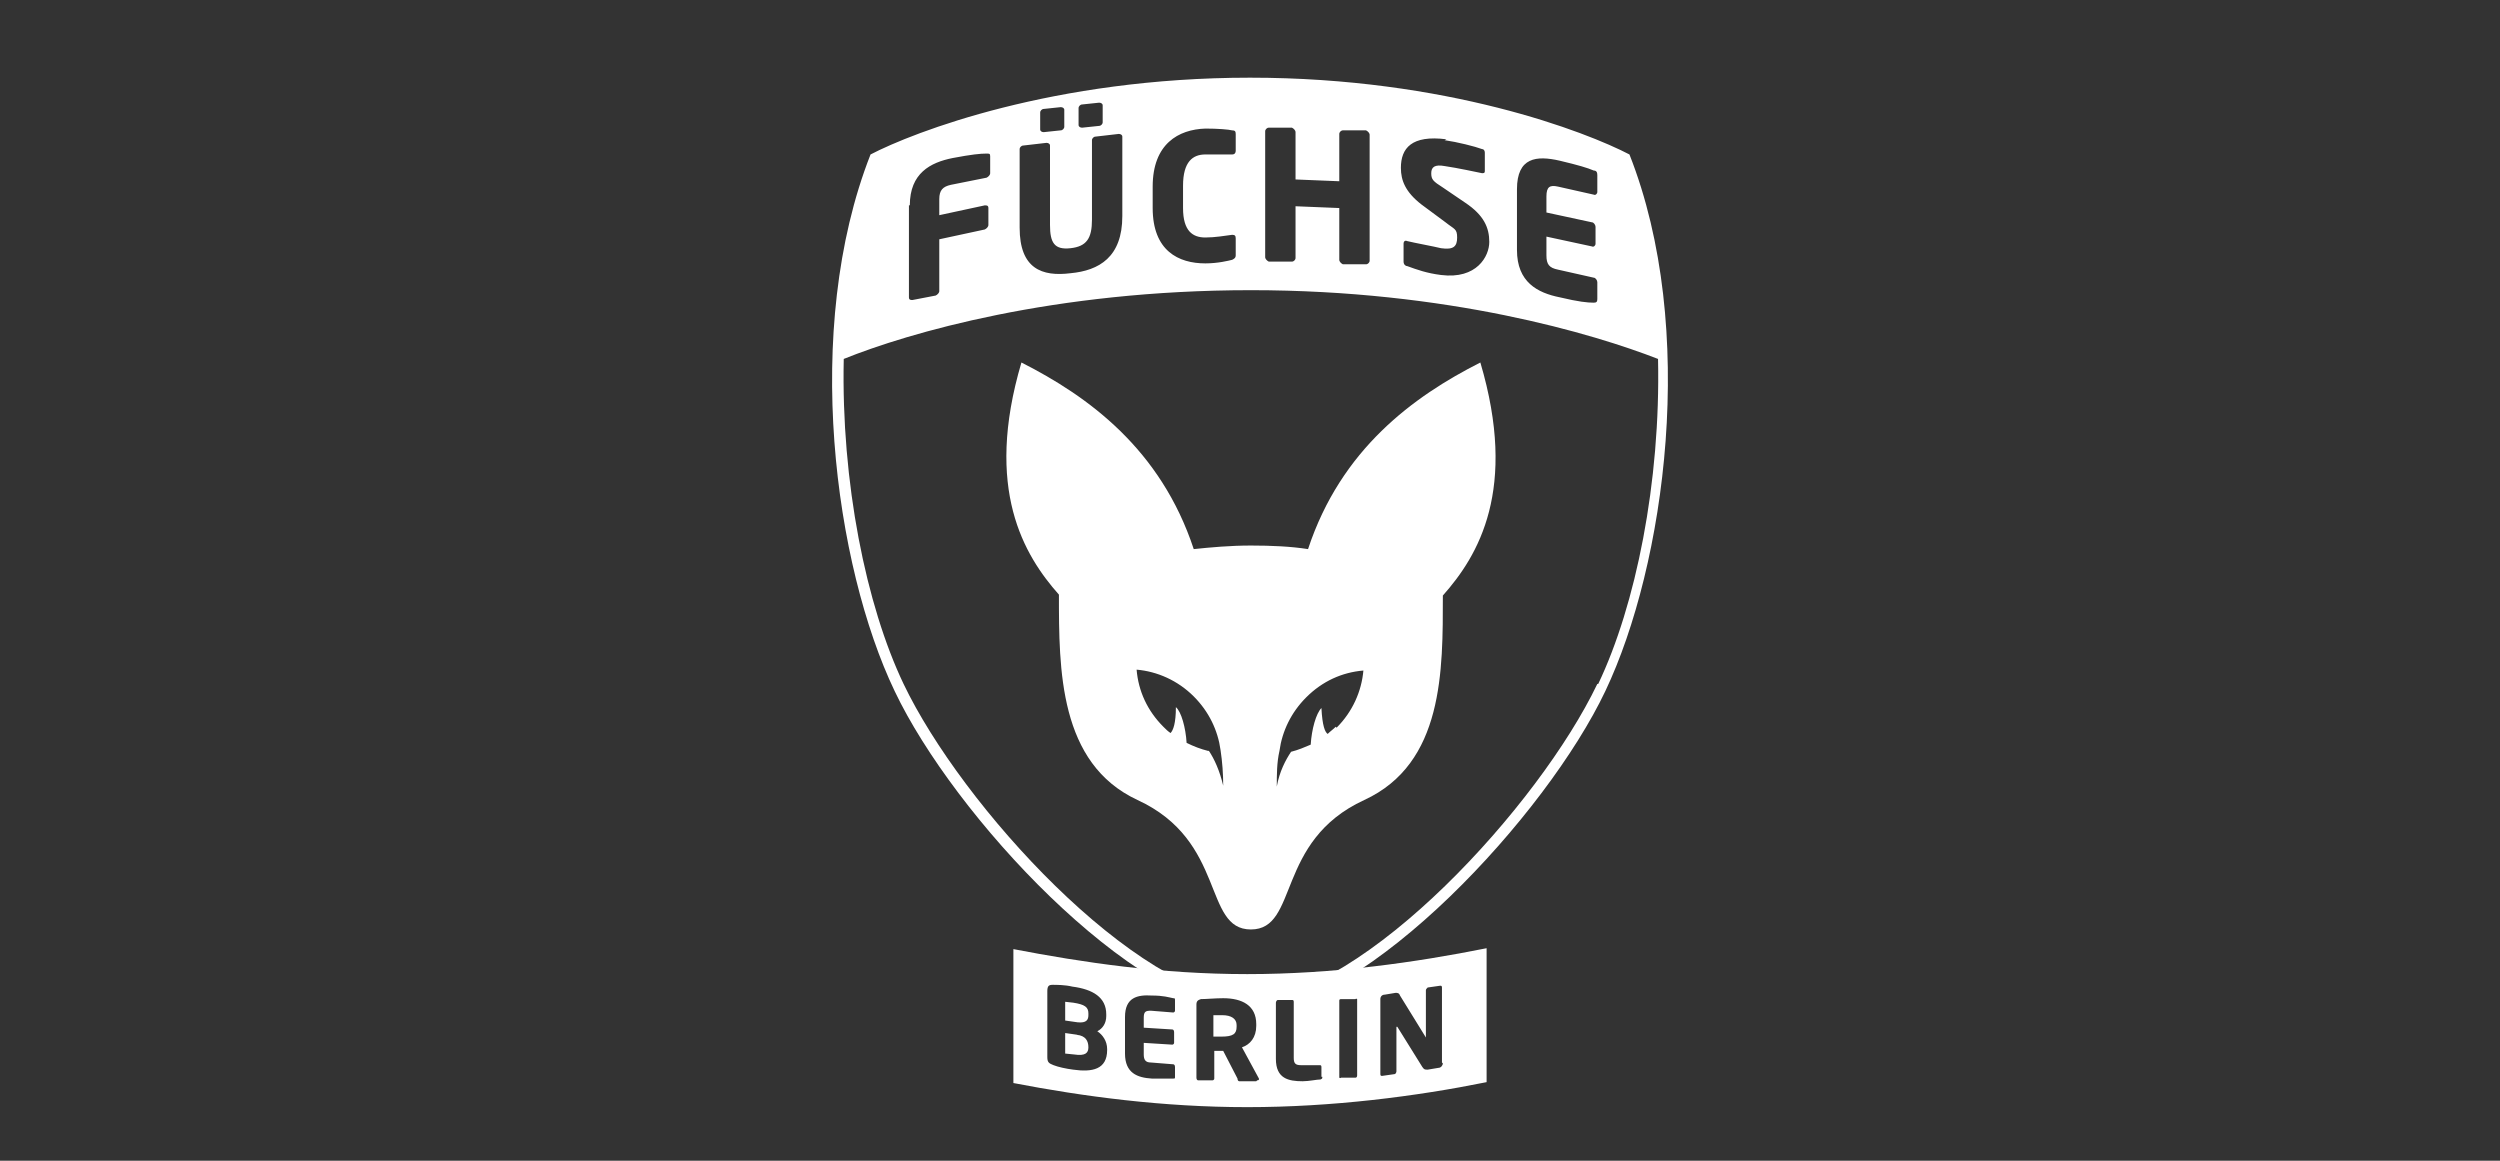
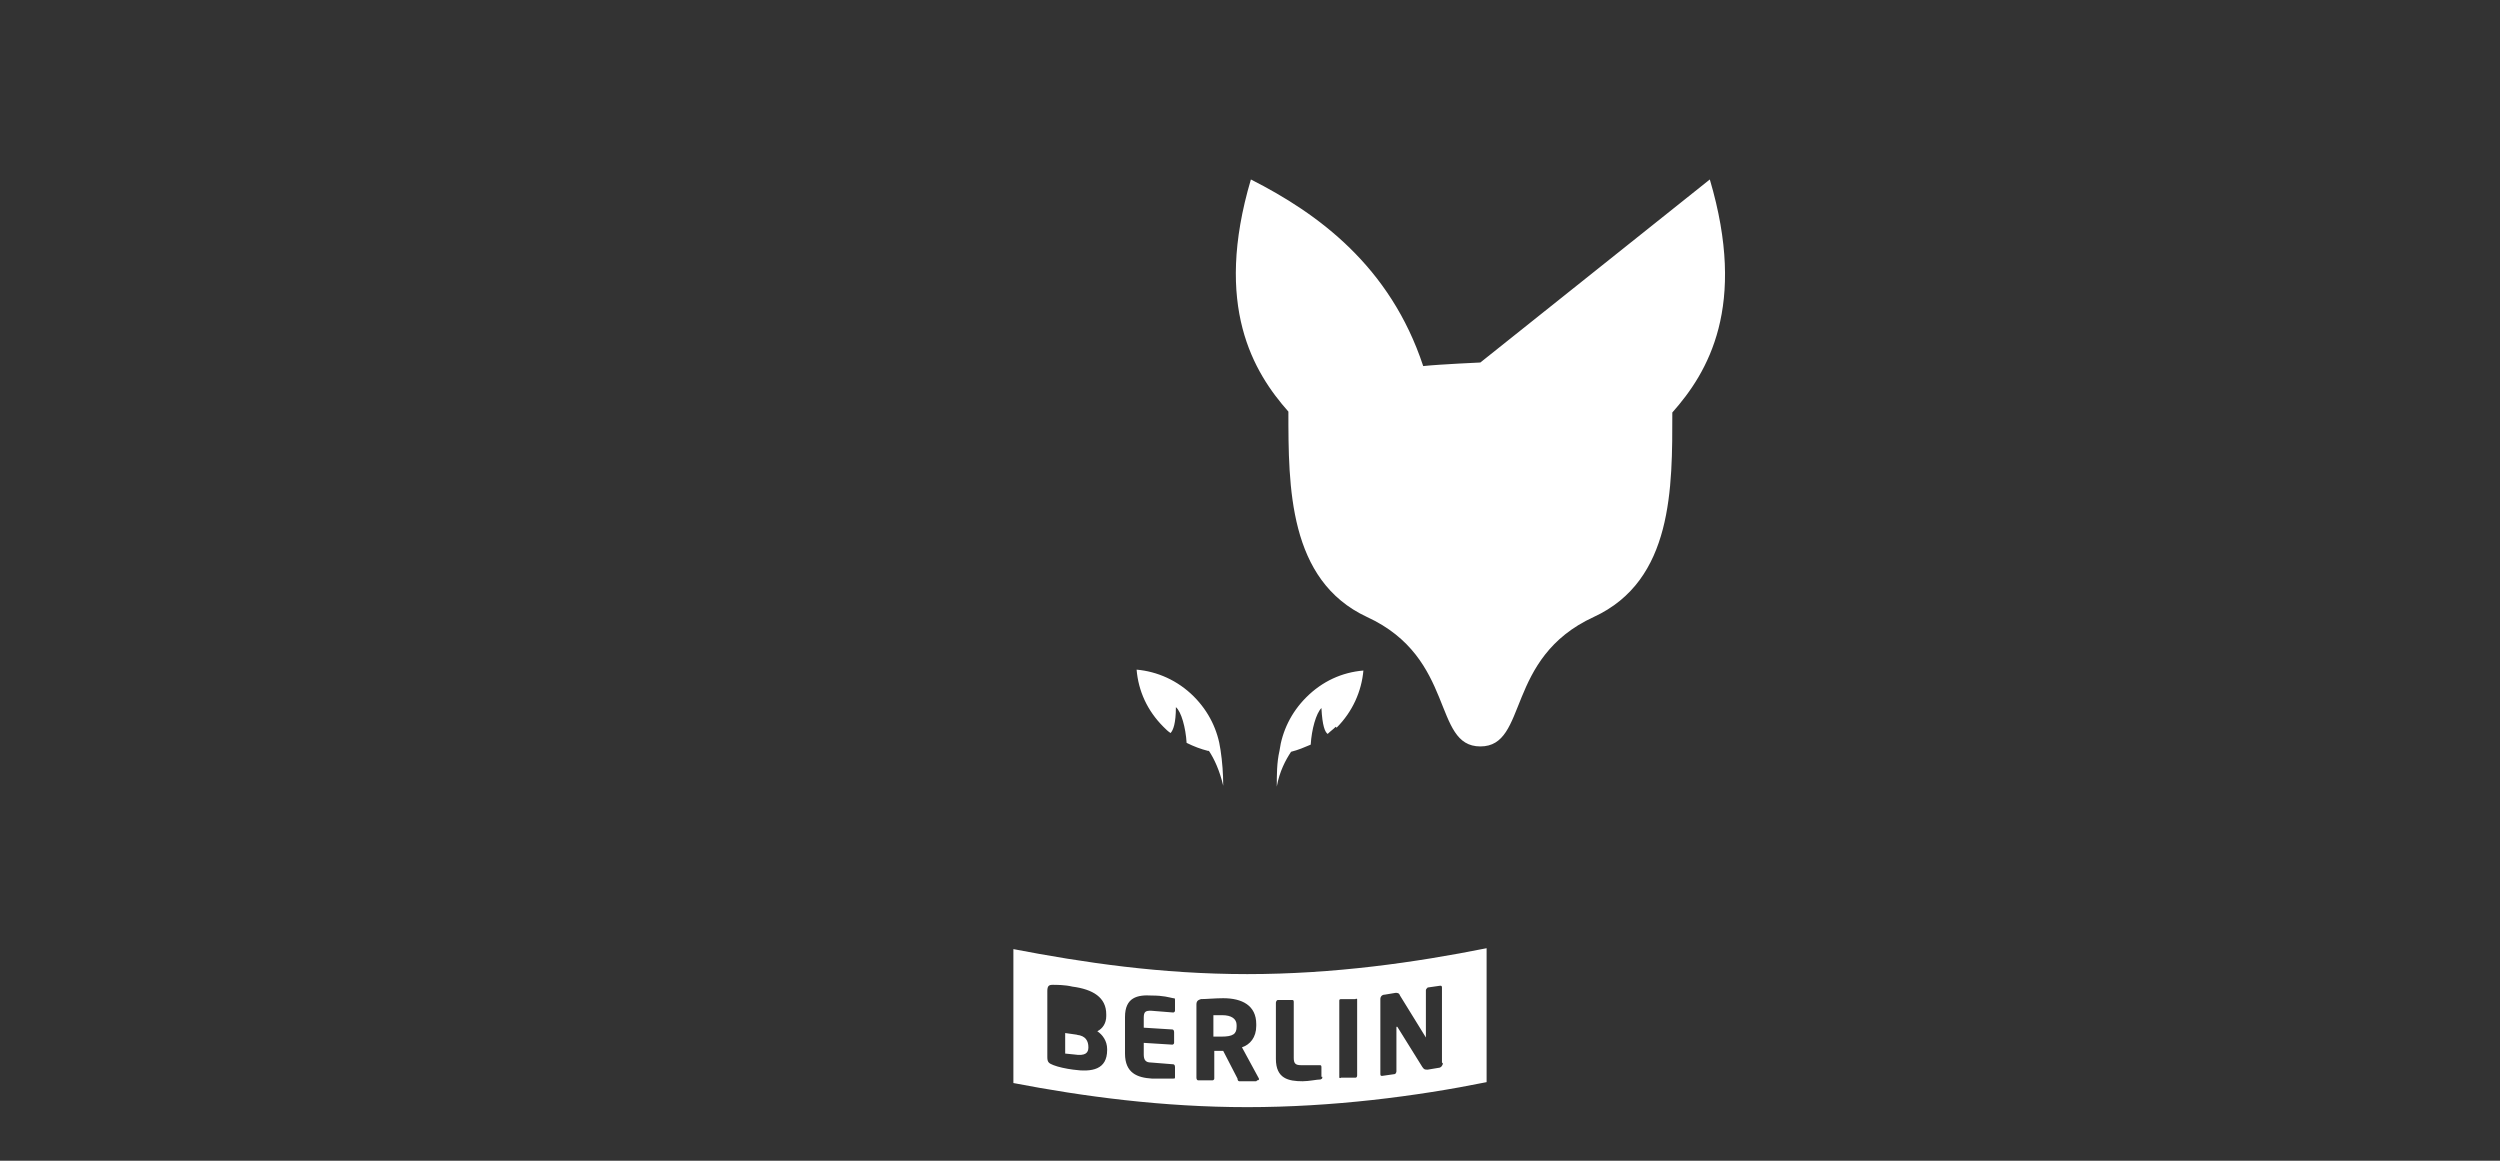
<svg xmlns="http://www.w3.org/2000/svg" id="LOGOS" version="1.1" viewBox="0 0 280 130">
  <rect x="0" y="0" width="280" height="130" fill="#333333" stroke="none" />
  <defs>
    <style> .cls-1 { clip-path: url(#clippath); } .cls-2 { fill: none; } .cls-2, .cls-3 { stroke-width: 0px; } .cls-3 { fill: #fff; } </style>
    <clipPath id="clippath">
-       <rect class="cls-2" x="83.9" y="6" width="112.1" height="104.7" />
-     </clipPath>
+       </clipPath>
  </defs>
  <g>
    <path class="cls-3" d="M136.9,113.7c-.2,0-.8,0-1,0v2.4c.1,0,.7,0,.9,0,1.3,0,1.7-.3,1.7-1.1v-.2c0-.7-.6-1.1-1.6-1.1Z" />
    <path class="cls-3" d="M120.7,115.9l-1.4-.2v2.3c.2,0,.8.1,1,.1,1.3.2,1.6-.2,1.6-.8h0c0-.7-.3-1.3-1.3-1.4Z" />
-     <path class="cls-3" d="M121.9,113.7h0v-.2c0-.7-.4-1-1.7-1.2-.2,0-.7-.1-.9-.1v2.1l1.4.2c1,.1,1.2-.3,1.2-.8Z" />
    <path class="cls-3" d="M166.5,121.2v-15c-8,1.6-17.1,2.9-26.8,2.9s-18.4-1.3-26.2-2.8v15c7.8,1.5,16.7,2.7,26.2,2.7s18.9-1.2,26.8-2.8h0ZM124,117.6c0,2.2-1.7,2.5-3.8,2.2-.8-.1-1.7-.3-2.2-.5-.5-.2-.7-.3-.7-.9v-7.4c0-.6.2-.7.6-.7.4,0,1.4,0,2.2.2,2.3.3,3.8,1.2,3.8,3.1v.2c0,.8-.4,1.4-1,1.7.6.4,1.1,1.1,1.1,2v.2h0ZM131.6,113.2c0,.1-.1.2-.2.2l-2.5-.2c-.6,0-.8.1-.8.8v1.1l3.2.2c.1,0,.2.1.2.3v1.2c0,.1-.1.2-.2.2l-3.2-.2v1.3c0,.6.2.9.8.9l2.5.2c.1,0,.2.1.2.3v1.1c0,.2,0,.2-.2.2-.4,0-1.1,0-2.4,0-1.6-.1-3-.6-3-2.8v-4.1c0-2.2,1.4-2.5,3-2.4,1.3,0,1.9.2,2.4.3.2,0,.2,0,.2.3v1.1ZM140.7,121.1h-1.9c-.1,0-.2-.1-.2-.3l-1.6-3.1h-.1c-.3,0-.6,0-.9,0v3.1c0,.1-.1.2-.2.2h-1.6c-.1,0-.2-.1-.2-.3v-8.2c0-.4.2-.5.5-.6.6,0,1.6-.1,2.5-.1,2.1,0,3.7.8,3.7,2.9v.2c0,1.3-.7,2.1-1.6,2.4l1.9,3.5s0,0,0,.1c0,0,0,.1-.2.1ZM148.1,120.6c0,.2,0,.2-.2.3-.4,0-1.3.2-2,.2-1.6,0-3-.3-3-2.5v-6.3c0-.1.1-.3.2-.3h1.6c.1,0,.2,0,.2.2v6.3c0,.6.2.8.8.8h2.1c.1,0,.2,0,.2.2v1.1h0ZM152,120.4c0,.1,0,.3-.2.3h-1.6c-.1.1-.2,0-.2,0v-8.6c0-.1,0-.2.2-.2h1.6c.1-.1.2,0,.2,0v8.6ZM161.6,119.1c0,.2-.2.5-.5.5l-1.2.2c-.3,0-.4,0-.6-.3l-2.8-4.5c0,0,0,0-.1,0s0,0,0,0v5c0,.1-.1.3-.2.3l-1.4.2c-.1,0-.2,0-.2-.2v-8.4c0-.3.2-.5.5-.5l1.2-.2c.2,0,.4,0,.5.3l2.9,4.7c0,0,0,0,0,0,0,0,0,0,0-.1v-5.2c0-.1.1-.2.2-.3l1.4-.2c.1,0,.2,0,.2.2v8.4Z" />
  </g>
-   <path class="cls-3" d="M165.8,40.6c-7.5,3.8-15.6,9.7-19.3,20.9-1.9-.3-4.1-.4-6.4-.4s-4.5.2-6.4.4c-3.7-11.2-11.8-17.1-19.3-20.9-4.2,14.2.3,21.6,4.2,26h0c0,8.4,0,18.9,8.8,23,10,4.6,7.3,14.5,12.7,14.5s2.7-9.9,12.7-14.5c8.9-4.1,8.8-14.5,8.8-22.9h0c4-4.5,8.4-11.9,4.2-26.1ZM135.3,84.1c-.8-.2-1.6-.5-2.4-.9-.1-1.7-.6-3.5-1.2-4,0,1.8-.3,2.6-.6,2.9-.3-.2-.5-.4-.8-.7-1.8-1.8-2.8-4-3-6.4,2.3.2,4.6,1.2,6.4,3,1.7,1.7,2.7,3.8,3,6,.2,1.3.3,2.7.3,4-.4-1.7-1-3-1.6-3.9ZM149.6,81.4c-.3.3-.6.5-.9.8-.3-.2-.6-.9-.7-2.9-.6.6-1.1,2.4-1.2,4.1-.7.3-1.4.6-2.2.8-.6.9-1.3,2.2-1.6,3.9,0-1.3,0-2.7.3-4,.3-2.2,1.3-4.3,3-6,1.8-1.8,4-2.8,6.4-3-.2,2.3-1.2,4.6-3,6.4Z" />
+   <path class="cls-3" d="M165.8,40.6s-4.5.2-6.4.4c-3.7-11.2-11.8-17.1-19.3-20.9-4.2,14.2.3,21.6,4.2,26h0c0,8.4,0,18.9,8.8,23,10,4.6,7.3,14.5,12.7,14.5s2.7-9.9,12.7-14.5c8.9-4.1,8.8-14.5,8.8-22.9h0c4-4.5,8.4-11.9,4.2-26.1ZM135.3,84.1c-.8-.2-1.6-.5-2.4-.9-.1-1.7-.6-3.5-1.2-4,0,1.8-.3,2.6-.6,2.9-.3-.2-.5-.4-.8-.7-1.8-1.8-2.8-4-3-6.4,2.3.2,4.6,1.2,6.4,3,1.7,1.7,2.7,3.8,3,6,.2,1.3.3,2.7.3,4-.4-1.7-1-3-1.6-3.9ZM149.6,81.4c-.3.3-.6.5-.9.8-.3-.2-.6-.9-.7-2.9-.6.6-1.1,2.4-1.2,4.1-.7.3-1.4.6-2.2.8-.6.9-1.3,2.2-1.6,3.9,0-1.3,0-2.7.3-4,.3-2.2,1.3-4.3,3-6,1.8-1.8,4-2.8,6.4-3-.2,2.3-1.2,4.6-3,6.4Z" />
  <g class="cls-1">
    <g>
      <path class="cls-3" d="M97.5,17.3s0,0,0,0h0s0,0,0,0Z" />
      <path class="cls-3" d="M140,8.7c-22,0-37.7,6.1-42.5,8.6-7.7,19.6-4,46.1,2.7,60.1,6.6,13.9,26.6,35.5,39.8,36.1,13.2-.6,33.2-22.2,39.8-36.1,6.7-14.1,10.4-40.6,2.7-60.1-4.8-2.5-20.4-8.6-42.5-8.6h0ZM169.9,21.2c0-3.6,2.2-3.8,4.8-3.2,2.1.5,3.1.8,3.8,1.1.3,0,.4.2.4.5v1.9c0,.2-.2.4-.4.3l-4-.9c-.9-.2-1.3,0-1.3,1.1v1.8l5.1,1.1c.2,0,.4.3.4.5v1.9c0,.2-.2.4-.4.3l-5.1-1.1v2.1c0,1,.3,1.4,1.3,1.6l4,.9c.2,0,.4.3.4.5v1.9c0,.3-.1.4-.4.4-.7,0-1.7-.1-3.8-.6-2.5-.5-4.8-1.7-4.8-5.3v-6.6ZM161.8,15.7c1.4.2,3.4.7,4.2,1,.2,0,.3.2.3.4v2c0,.2,0,.3-.3.3h0c-.5-.1-2.8-.6-4.2-.8-1.1-.2-1.5.1-1.5.8s.2.9,1.3,1.6l2.5,1.7c2.1,1.4,2.7,2.8,2.7,4.4s-1.4,4.2-5.4,3.7c-1.6-.2-2.7-.6-3.8-1-.2,0-.4-.2-.4-.5v-2c0-.3.2-.4.4-.3,0,0,0,0,0,0,.8.2,3,.6,3.8.8,1.4.2,1.8-.2,1.8-1.2s-.3-.9-1.3-1.7l-2.7-2c-1.8-1.4-2.3-2.7-2.3-4.1,0-2.2,1.2-3.7,5.1-3.2ZM141.7,14.7c0-.2.2-.4.4-.4h2.6c.2.1.4.3.4.5v5.3l4.9.2v-5.3c0-.2.2-.4.4-.4h2.6c.2.1.4.3.4.5v14.1c0,.2-.2.4-.4.4h-2.6c-.2-.1-.4-.3-.4-.5v-5.8l-4.9-.2v5.8c0,.2-.2.4-.4.4h-2.6c-.2-.1-.4-.3-.4-.5v-14.1ZM129.1,20.9c0-4.8,2.9-6.4,5.9-6.5,1.4,0,2.6.1,3,.2.3,0,.4.1.4.4v1.9c0,.2-.1.4-.4.4h0c-.8,0-1.9,0-3,0-1.4,0-2.5.8-2.5,3.5v2.5c0,2.6,1.1,3.3,2.5,3.3,1.1,0,2.2-.2,3-.3h0c.3,0,.4.1.4.4v1.9c0,.3-.2.4-.4.5-.4.1-1.6.4-3,.4-3,0-5.9-1.4-5.9-6.2v-2.5ZM120.8,12.1c0-.2.2-.4.4-.4l1.9-.2c.2,0,.4.1.4.3v1.9c0,.2-.2.4-.4.4l-1.9.2c-.2,0-.4-.1-.4-.3v-1.9ZM116.5,12.6c0-.2.2-.4.4-.4l1.9-.2c.2,0,.4.1.4.3v1.9c0,.2-.2.4-.4.4l-1.9.2c-.2,0-.4-.1-.4-.3v-1.9ZM114.2,16.7c0-.2.2-.4.4-.4l2.6-.3c.2,0,.4.1.4.3v8.9c0,2,.5,2.8,2.3,2.6,1.8-.2,2.4-1.1,2.4-3.2v-8.9c0-.2.2-.4.4-.4l2.6-.3c.2,0,.4.1.4.3v8.9c0,4.6-2.6,6.1-5.8,6.4-3.2.4-5.7-.5-5.7-5.1v-8.9ZM101.9,23c0-3.6,2.3-4.8,4.8-5.3,2.1-.4,3.1-.5,3.8-.5.3,0,.4,0,.4.3v1.9c0,.2-.2.4-.4.5l-4,.8c-.9.2-1.3.6-1.3,1.6v1.8l5.1-1.1c.2,0,.4,0,.4.3v1.9c0,.2-.2.4-.4.5l-5.1,1.1v5.8c0,.2-.2.4-.4.5l-2.6.5c-.2,0-.4,0-.4-.3v-10.3ZM178.9,76.6c-6.5,13.6-26,34.9-38.9,35.5-12.9-.6-32.3-21.9-38.8-35.5-4.2-8.8-7-22.6-6.7-36.4,7.2-2.9,23.5-7.7,45.6-7.7s38.4,4.9,45.6,7.7c.3,13.8-2.5,27.6-6.7,36.4Z" />
    </g>
  </g>
</svg>